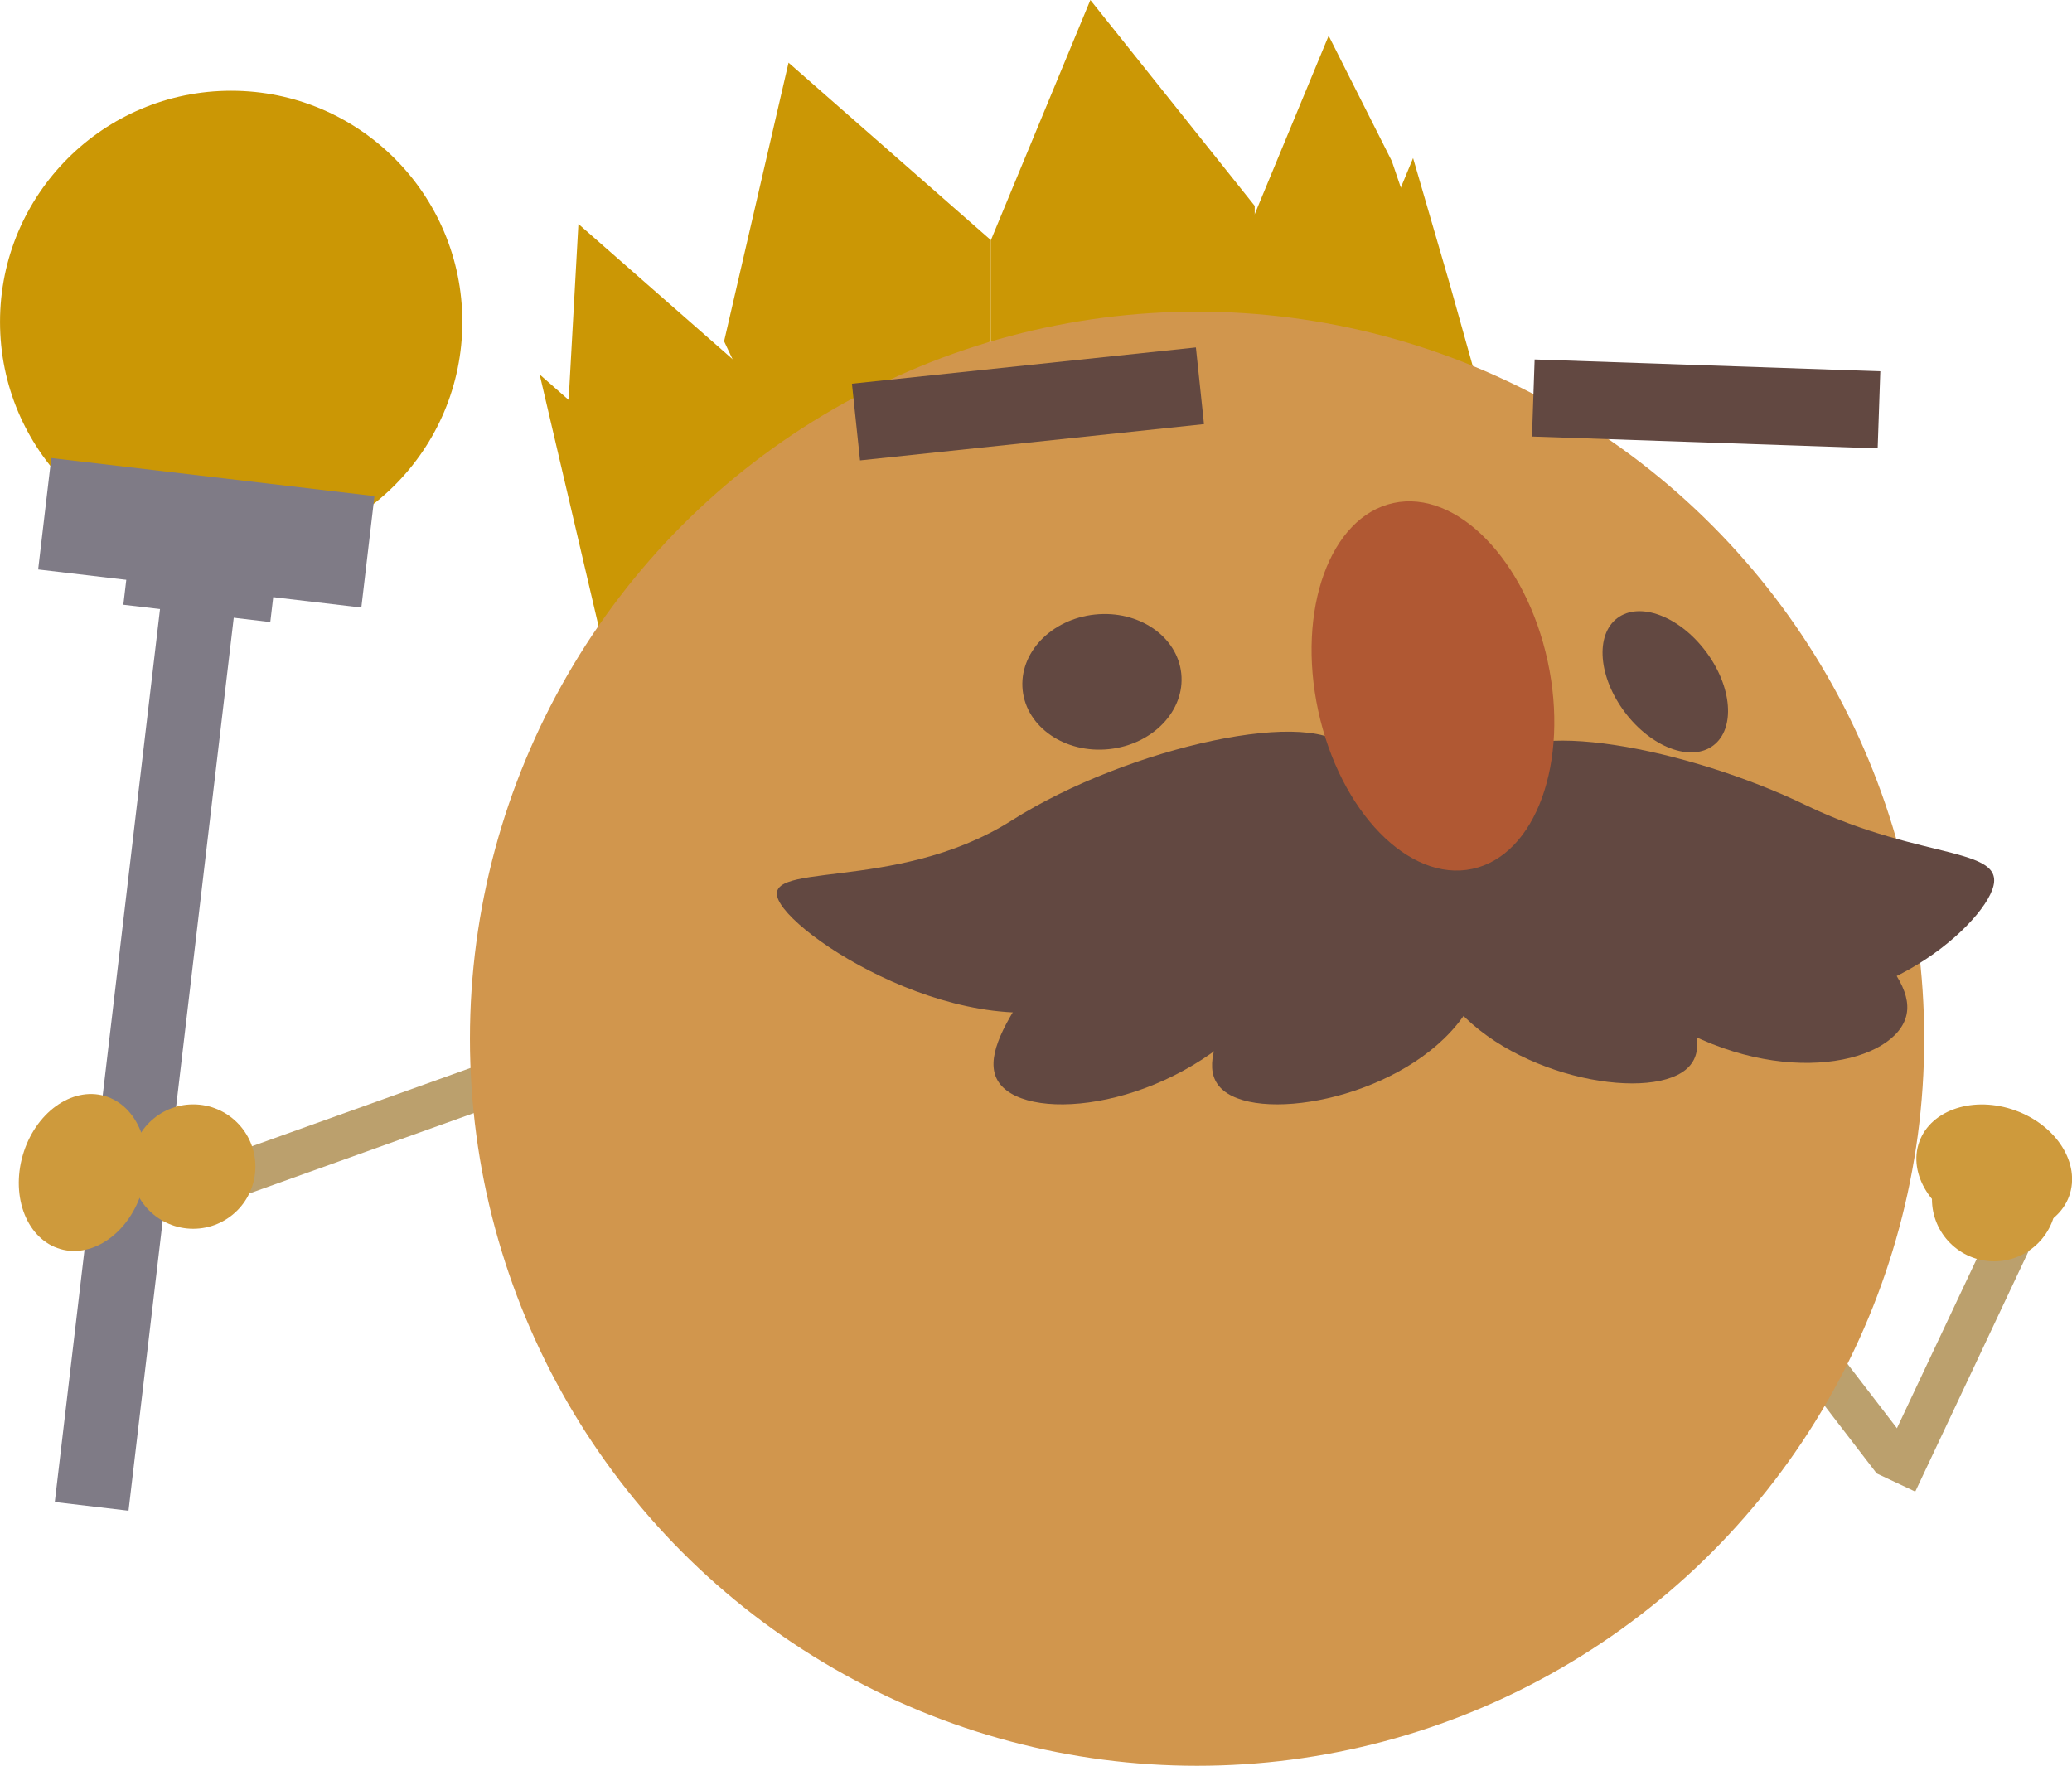
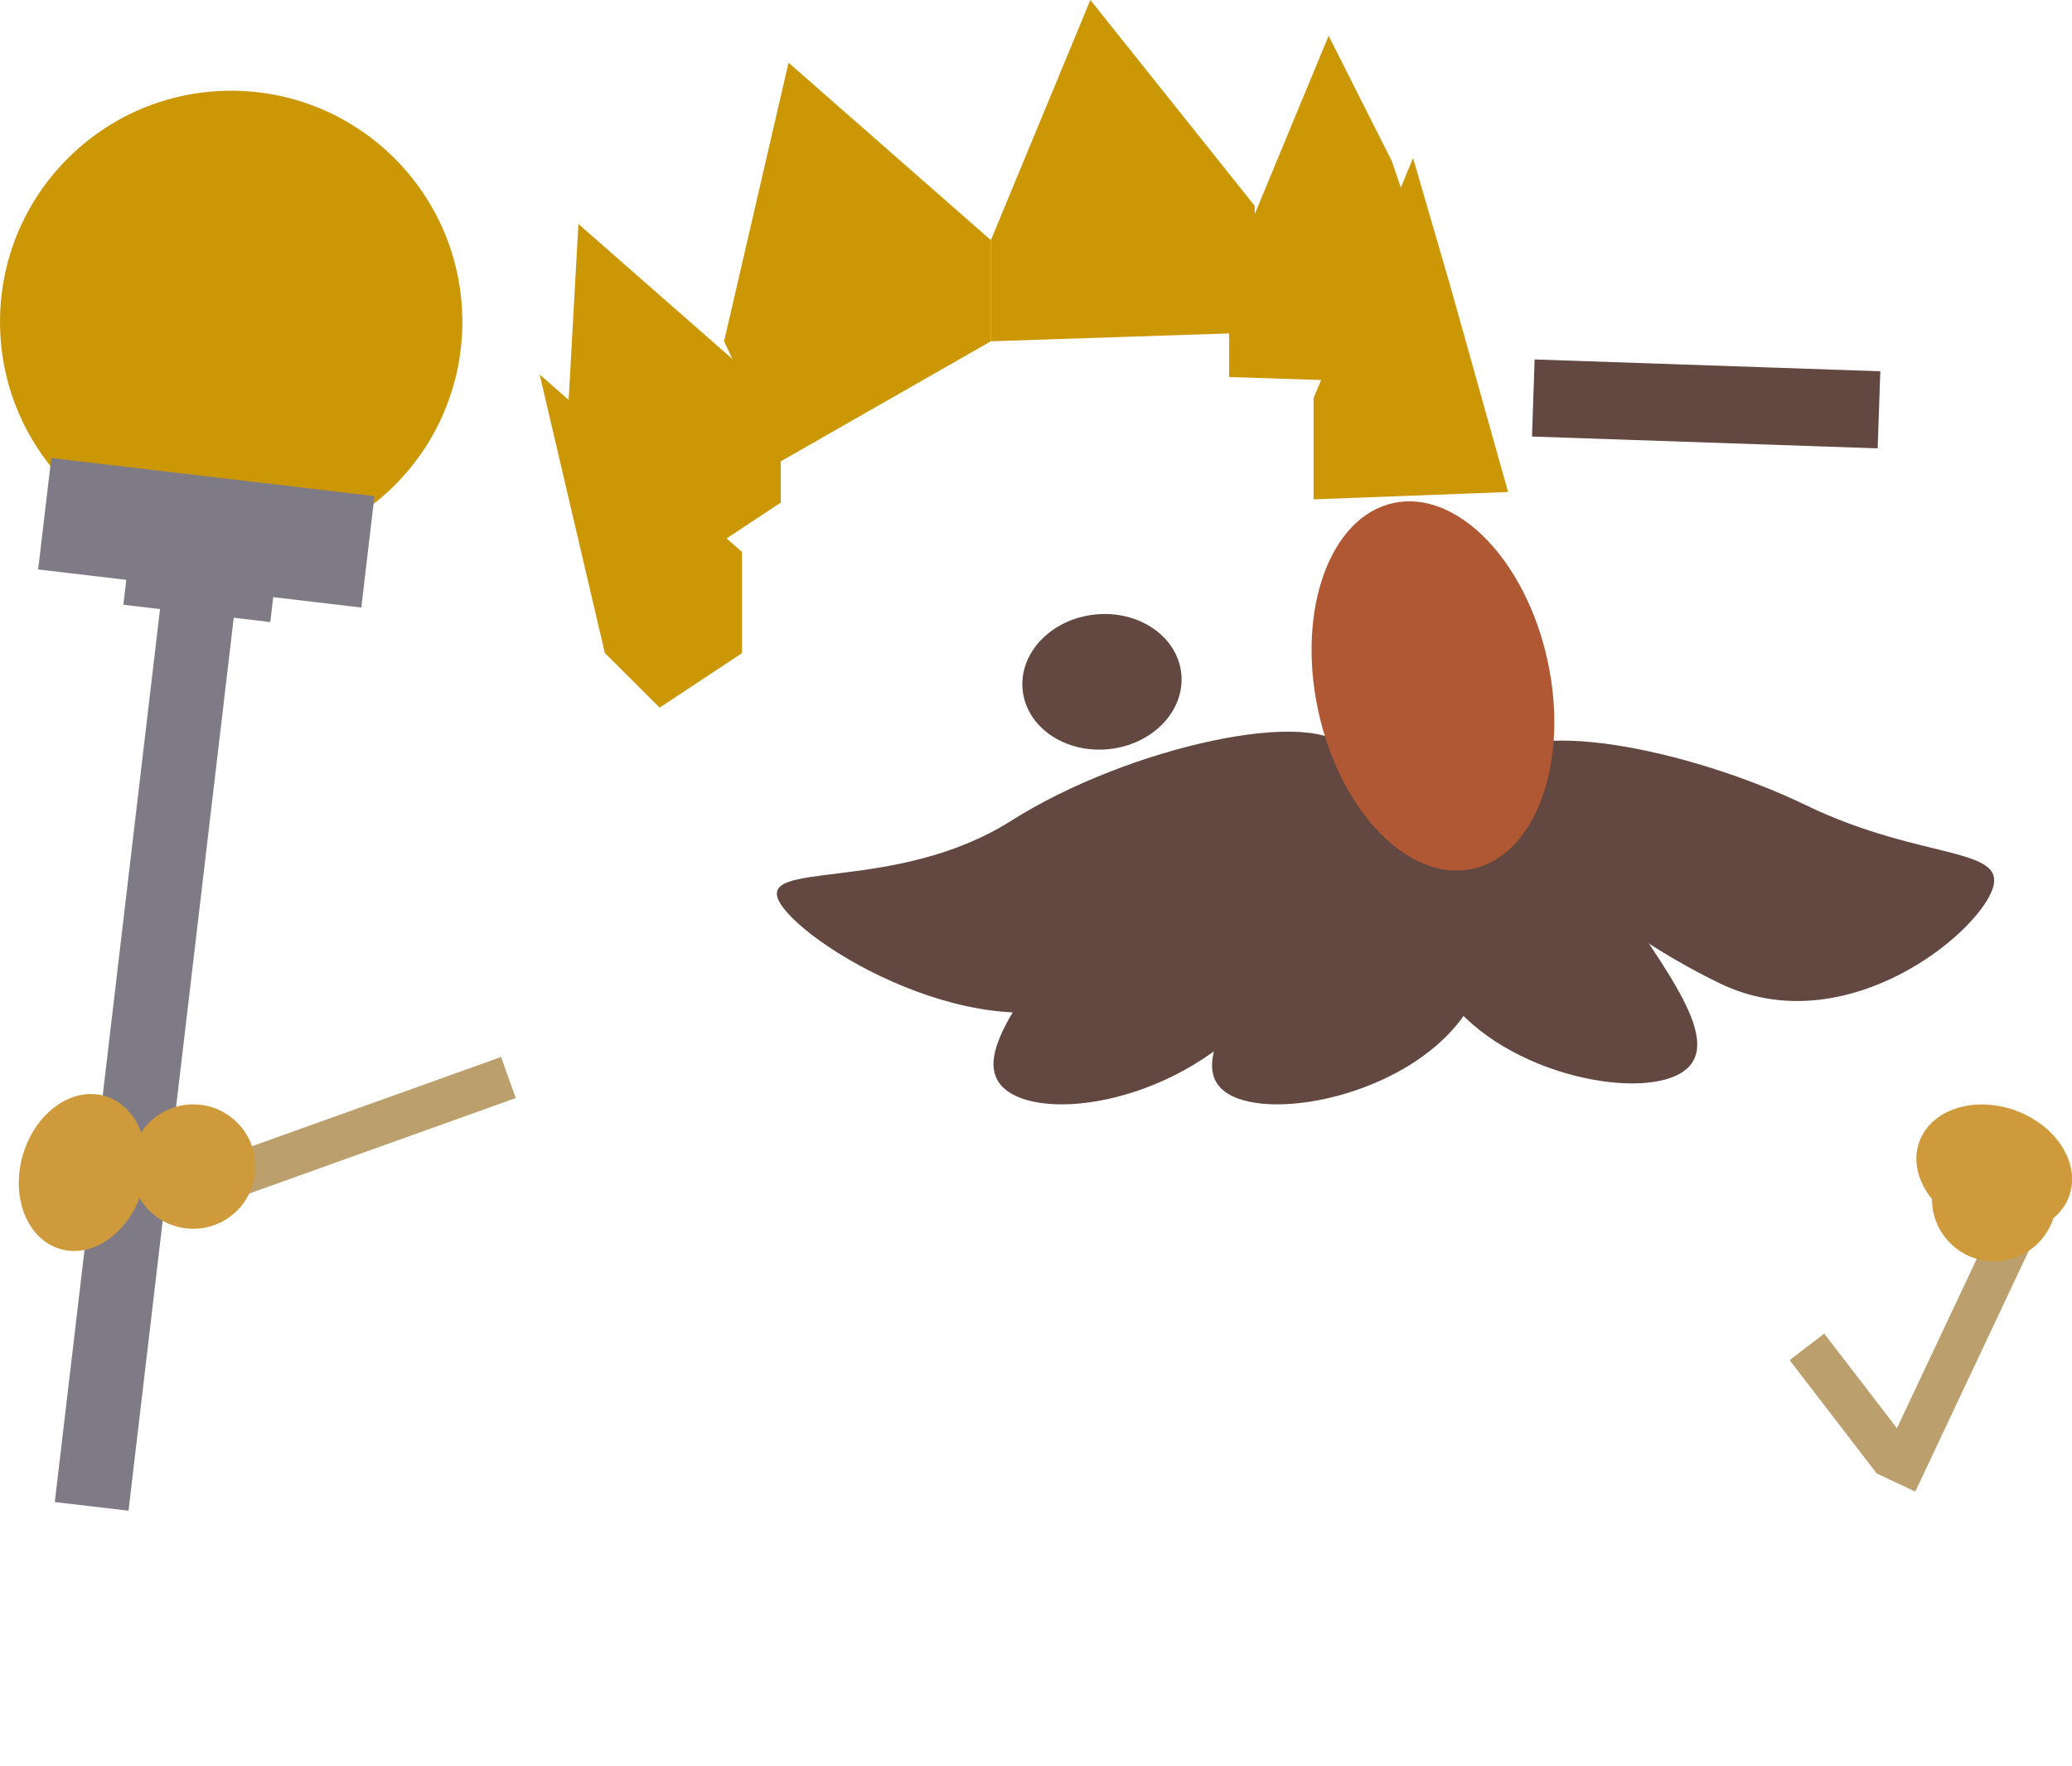
<svg xmlns="http://www.w3.org/2000/svg" id="_レイヤー_2" data-name="レイヤー_2" viewBox="0 0 809.15 689.63">
  <defs>
    <style>
      .cls-1 {
        fill: #cb9705;
      }

      .cls-2 {
        fill: #624841;
      }

      .cls-3 {
        fill: #d1964d;
      }

      .cls-4 {
        fill: #ce9a3c;
      }

      .cls-5 {
        fill: #b05833;
      }

      .cls-6 {
        fill: #bba06d;
      }

      .cls-7 {
        fill: #7f7b86;
      }
    </style>
  </defs>
  <g id="_レイヤー_1-2" data-name="レイヤー_1">
    <g>
      <rect class="cls-6" x="133.16" y="380.79" width="17.03" height="120.86" transform="translate(509.25 159.03) rotate(70.29)" />
      <rect class="cls-6" x="754.1" y="479.12" width="17.03" height="104.77" transform="translate(299.26 -274.33) rotate(25.23)" />
      <rect class="cls-6" x="714.03" y="520.34" width="17.03" height="55.5" transform="translate(1629.43 542.37) rotate(142.46)" />
      <polygon class="cls-1" points="425.81 0 386.96 93.79 386.96 133.29 489.99 129.88 489.99 80.4 425.81 0" />
      <polygon class="cls-1" points="307.94 24.48 282.77 133.29 304.9 180.18 386.96 133.29 386.96 93.79 307.94 24.48" />
      <polygon class="cls-1" points="225.88 87.47 221.07 174.16 251.33 231.74 304.9 196.28 304.9 156.78 225.88 87.47" />
      <polygon class="cls-1" points="210.75 146.26 236.2 255.02 257.6 276.37 289.77 255.08 289.77 215.57 210.75 146.26" />
      <polygon class="cls-1" points="518.86 13.97 480 107.76 480 147.26 573.22 150.25 543.54 62.94 518.86 13.97" />
      <polygon class="cls-1" points="551.83 61.74 512.97 155.52 512.97 195.03 588.94 192.16 566.24 111.25 551.83 61.74" />
-       <circle class="cls-3" cx="467.48" cy="405.67" r="283.96" />
-       <rect class="cls-2" x="333.9" y="142.7" width="135.07" height="30.12" transform="translate(-14.33 42.96) rotate(-6.02)" />
      <rect class="cls-2" x="598.74" y="142.7" width="135.07" height="30.12" transform="translate(5.79 -22.71) rotate(1.96)" />
      <ellipse class="cls-2" cx="430.33" cy="266.3" rx="31.14" ry="26.43" transform="translate(-25.55 46.59) rotate(-6.02)" />
-       <ellipse class="cls-2" cx="650.34" cy="266.33" rx="19.77" ry="31.14" transform="translate(-29.34 444.96) rotate(-37)" />
      <path class="cls-2" d="M496.11,389.13c-30.42,40.29-85.92,49.66-102.95,36.8-17.03-12.86,10.86-43.09,41.28-83.37,30.42-40.29,76.95-59.64,93.98-46.78,17.03,12.86-1.88,53.06-32.3,93.35Z" />
      <path class="cls-2" d="M570.1,356.62c2.16,38.03-39.59,68.9-60.9,70.11-21.31,1.21-14.1-27.7-16.26-65.73-2.16-38.03,13.36-69.85,34.67-71.06,21.31-1.21,40.33,28.64,42.49,66.67Z" />
      <path class="cls-2" d="M628.39,345.03c20.34,32.1,46.38,62.43,28.36,73.85-18.03,11.42-73.3-.39-93.64-32.49-20.34-32.1-22.22-67.38-4.19-78.81,18.03-11.42,49.13,5.34,69.47,37.44Z" />
      <path class="cls-2" d="M507.74,353.21c-20.34,32.1-46.38,62.43-28.36,73.85,18.03,11.42,73.3-.39,93.64-32.49,20.34-32.1,22.22-67.38,4.19-78.81-18.03-11.42-49.13,5.34-69.47,37.44Z" />
      <path class="cls-2" d="M705.25,314.48c46.46,22.44,81.28,15.58,72,34.8-9.28,19.22-59.14,57.23-105.6,34.8-46.46-22.44-97.22-66.18-87.94-85.4,9.28-19.22,75.08-6.63,121.55,15.8Z" />
      <path class="cls-2" d="M436.35,385.77c-45.94,29.11-120.03-14.61-131.45-32.64-11.42-18.03,44.15-3.53,90.09-32.64,45.94-29.11,120.21-45.16,131.63-27.14,11.42,18.03-44.33,63.31-90.26,92.42Z" />
-       <path class="cls-2" d="M635.8,388.27c43.23,35.29,92.03,30.98,105.53,14.45,13.5-16.53-13.43-39.03-56.66-74.32-43.23-35.29-92.96-43.35-106.46-26.82-13.5,16.53,14.35,51.39,57.58,86.68Z" />
      <ellipse class="cls-5" cx="559.58" cy="267.91" rx="45.84" ry="73.09" transform="translate(-43.92 124.08) rotate(-12.18)" />
      <g>
        <ellipse class="cls-4" cx="778.75" cy="456.51" rx="24.29" ry="31.12" transform="translate(83.55 1032.31) rotate(-70.01)" />
        <circle class="cls-4" cx="778.75" cy="468.32" r="24.29" />
      </g>
      <g>
        <circle class="cls-1" cx="90.28" cy="125.71" r="90.27" />
        <rect class="cls-7" x="17.04" y="186.17" width="127.08" height="43.82" transform="translate(24.89 -8) rotate(6.72)" />
        <rect class="cls-7" x="49.3" y="217.09" width="57.78" height="22.55" transform="translate(27.25 -7.58) rotate(6.72)" />
        <rect class="cls-7" x="-122.3" y="395.99" width="358.09" height="28.99" transform="translate(-357.56 418.83) rotate(-83.28)" />
      </g>
      <circle class="cls-4" cx="75.45" cy="455.61" r="24.29" />
      <ellipse class="cls-4" cx="32.23" cy="457.89" rx="31.12" ry="24.29" transform="translate(-416.54 361.44) rotate(-73.84)" />
    </g>
  </g>
</svg>